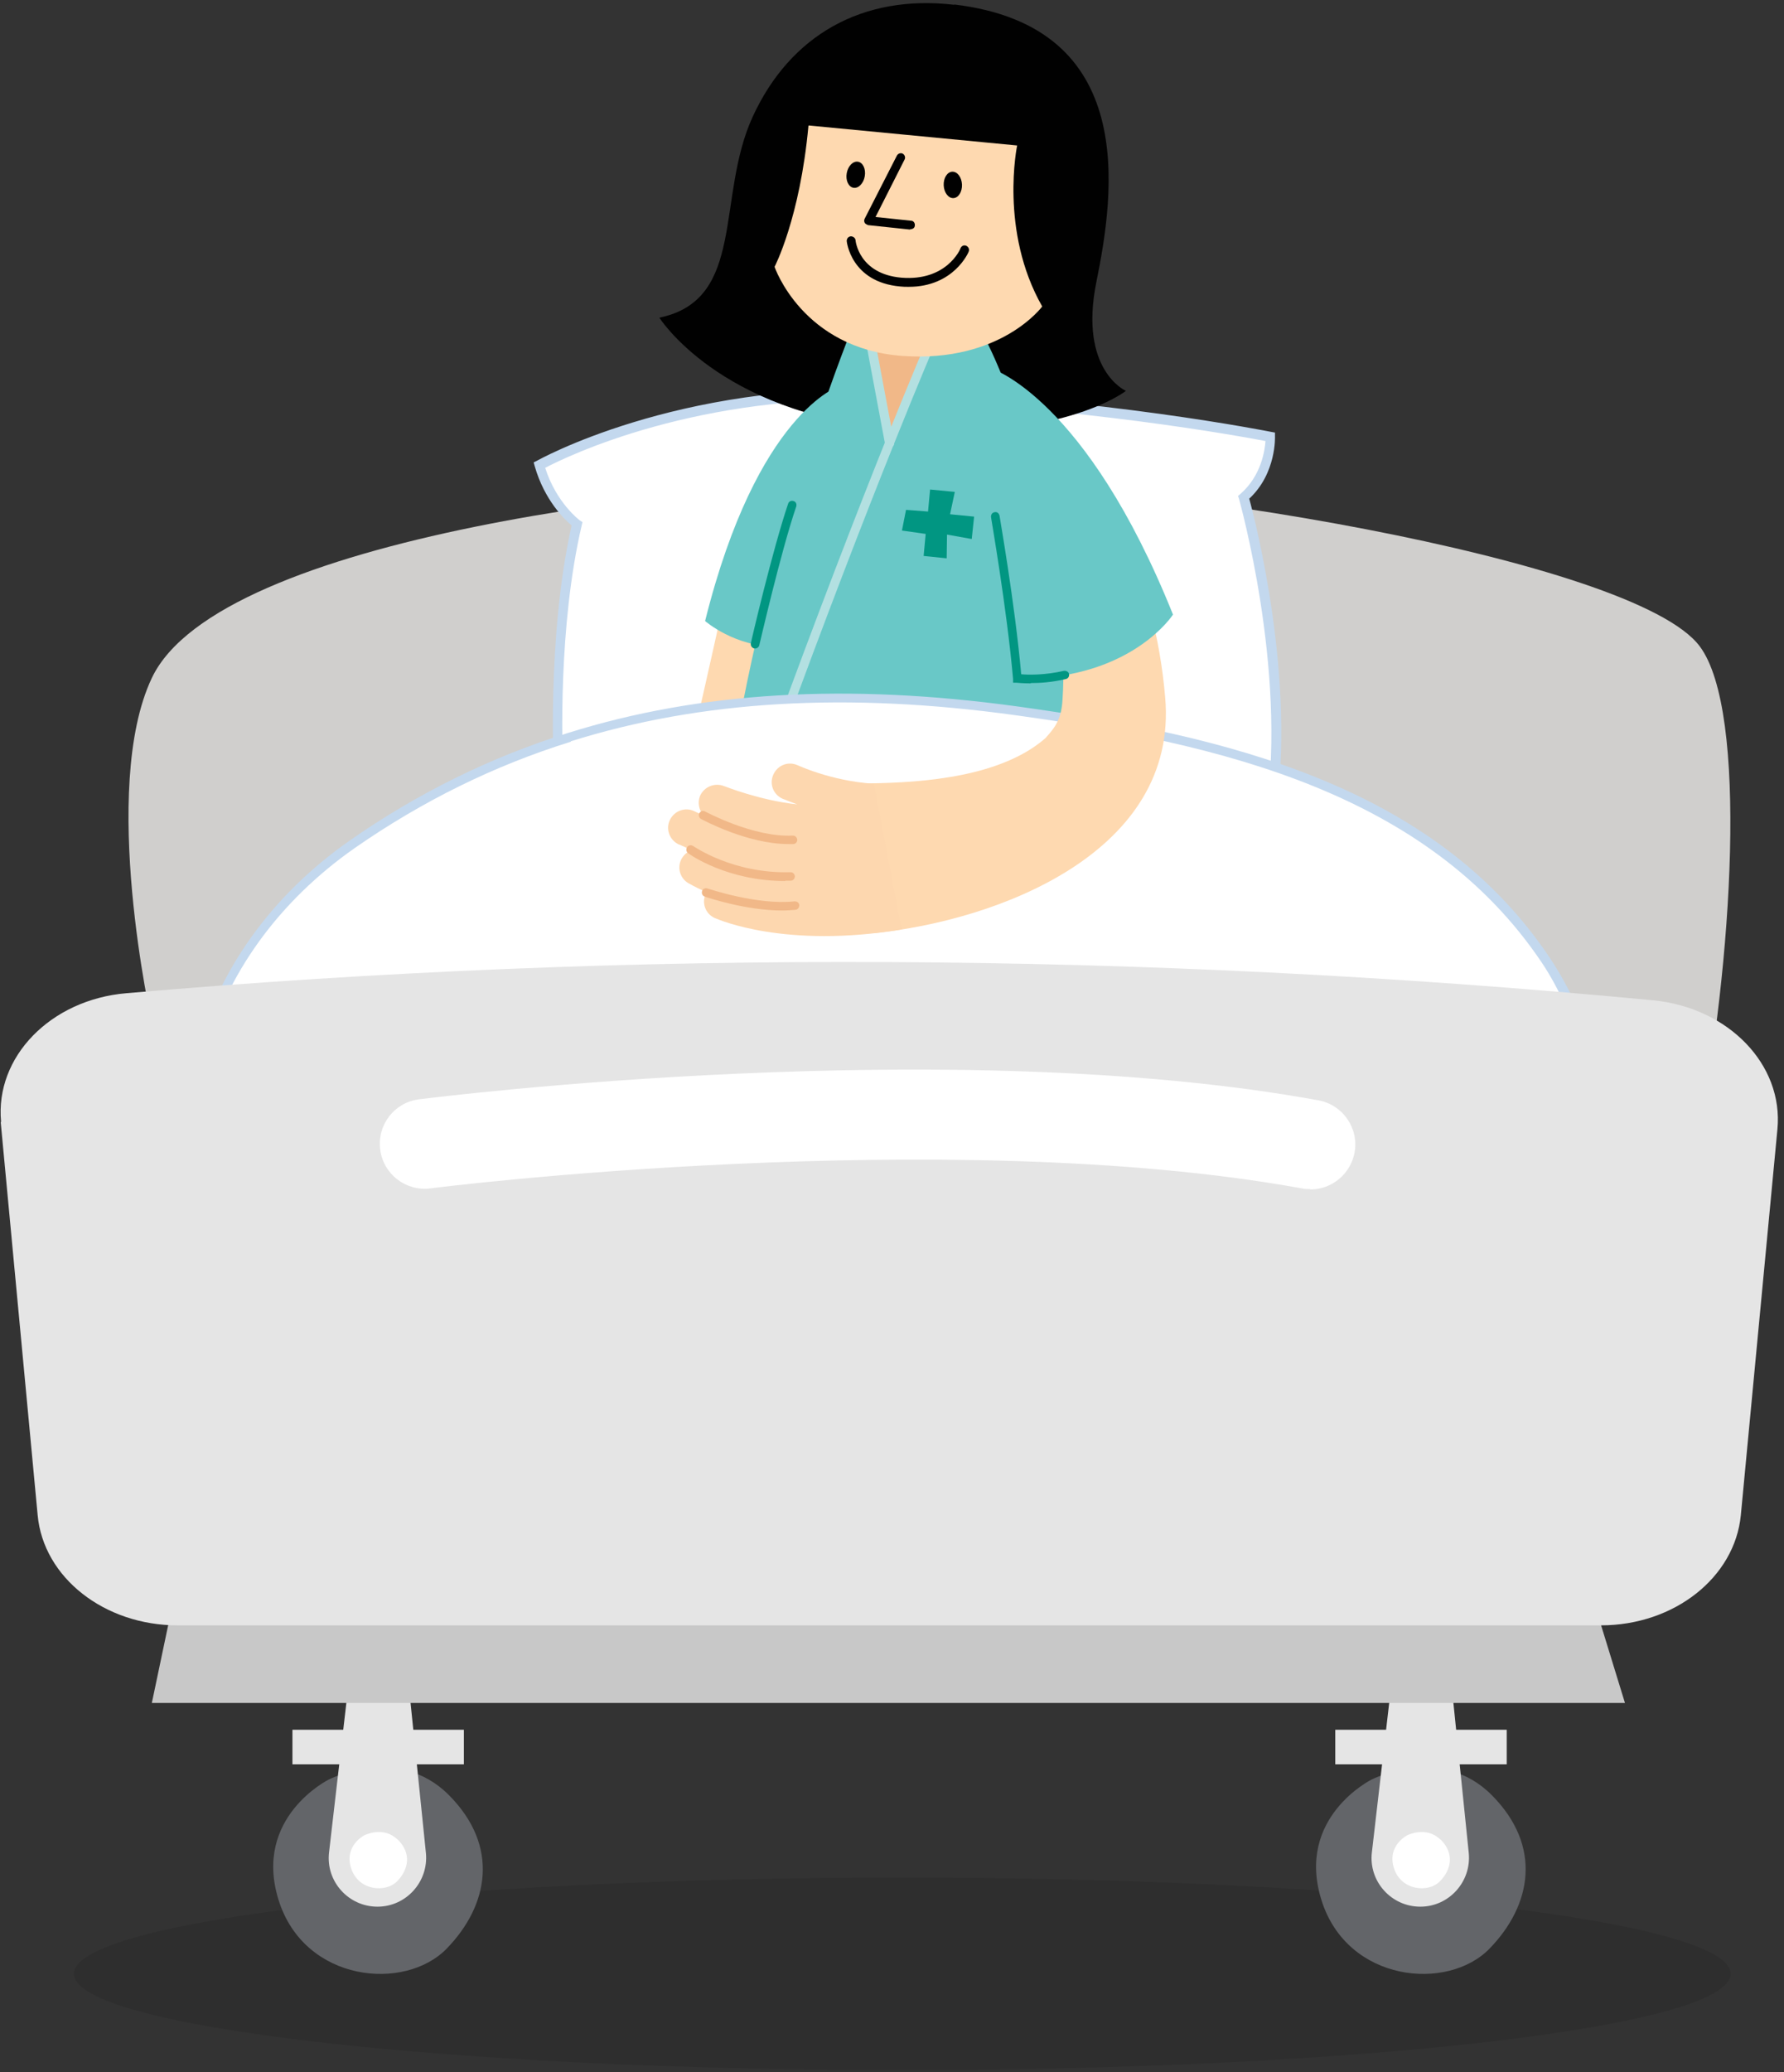
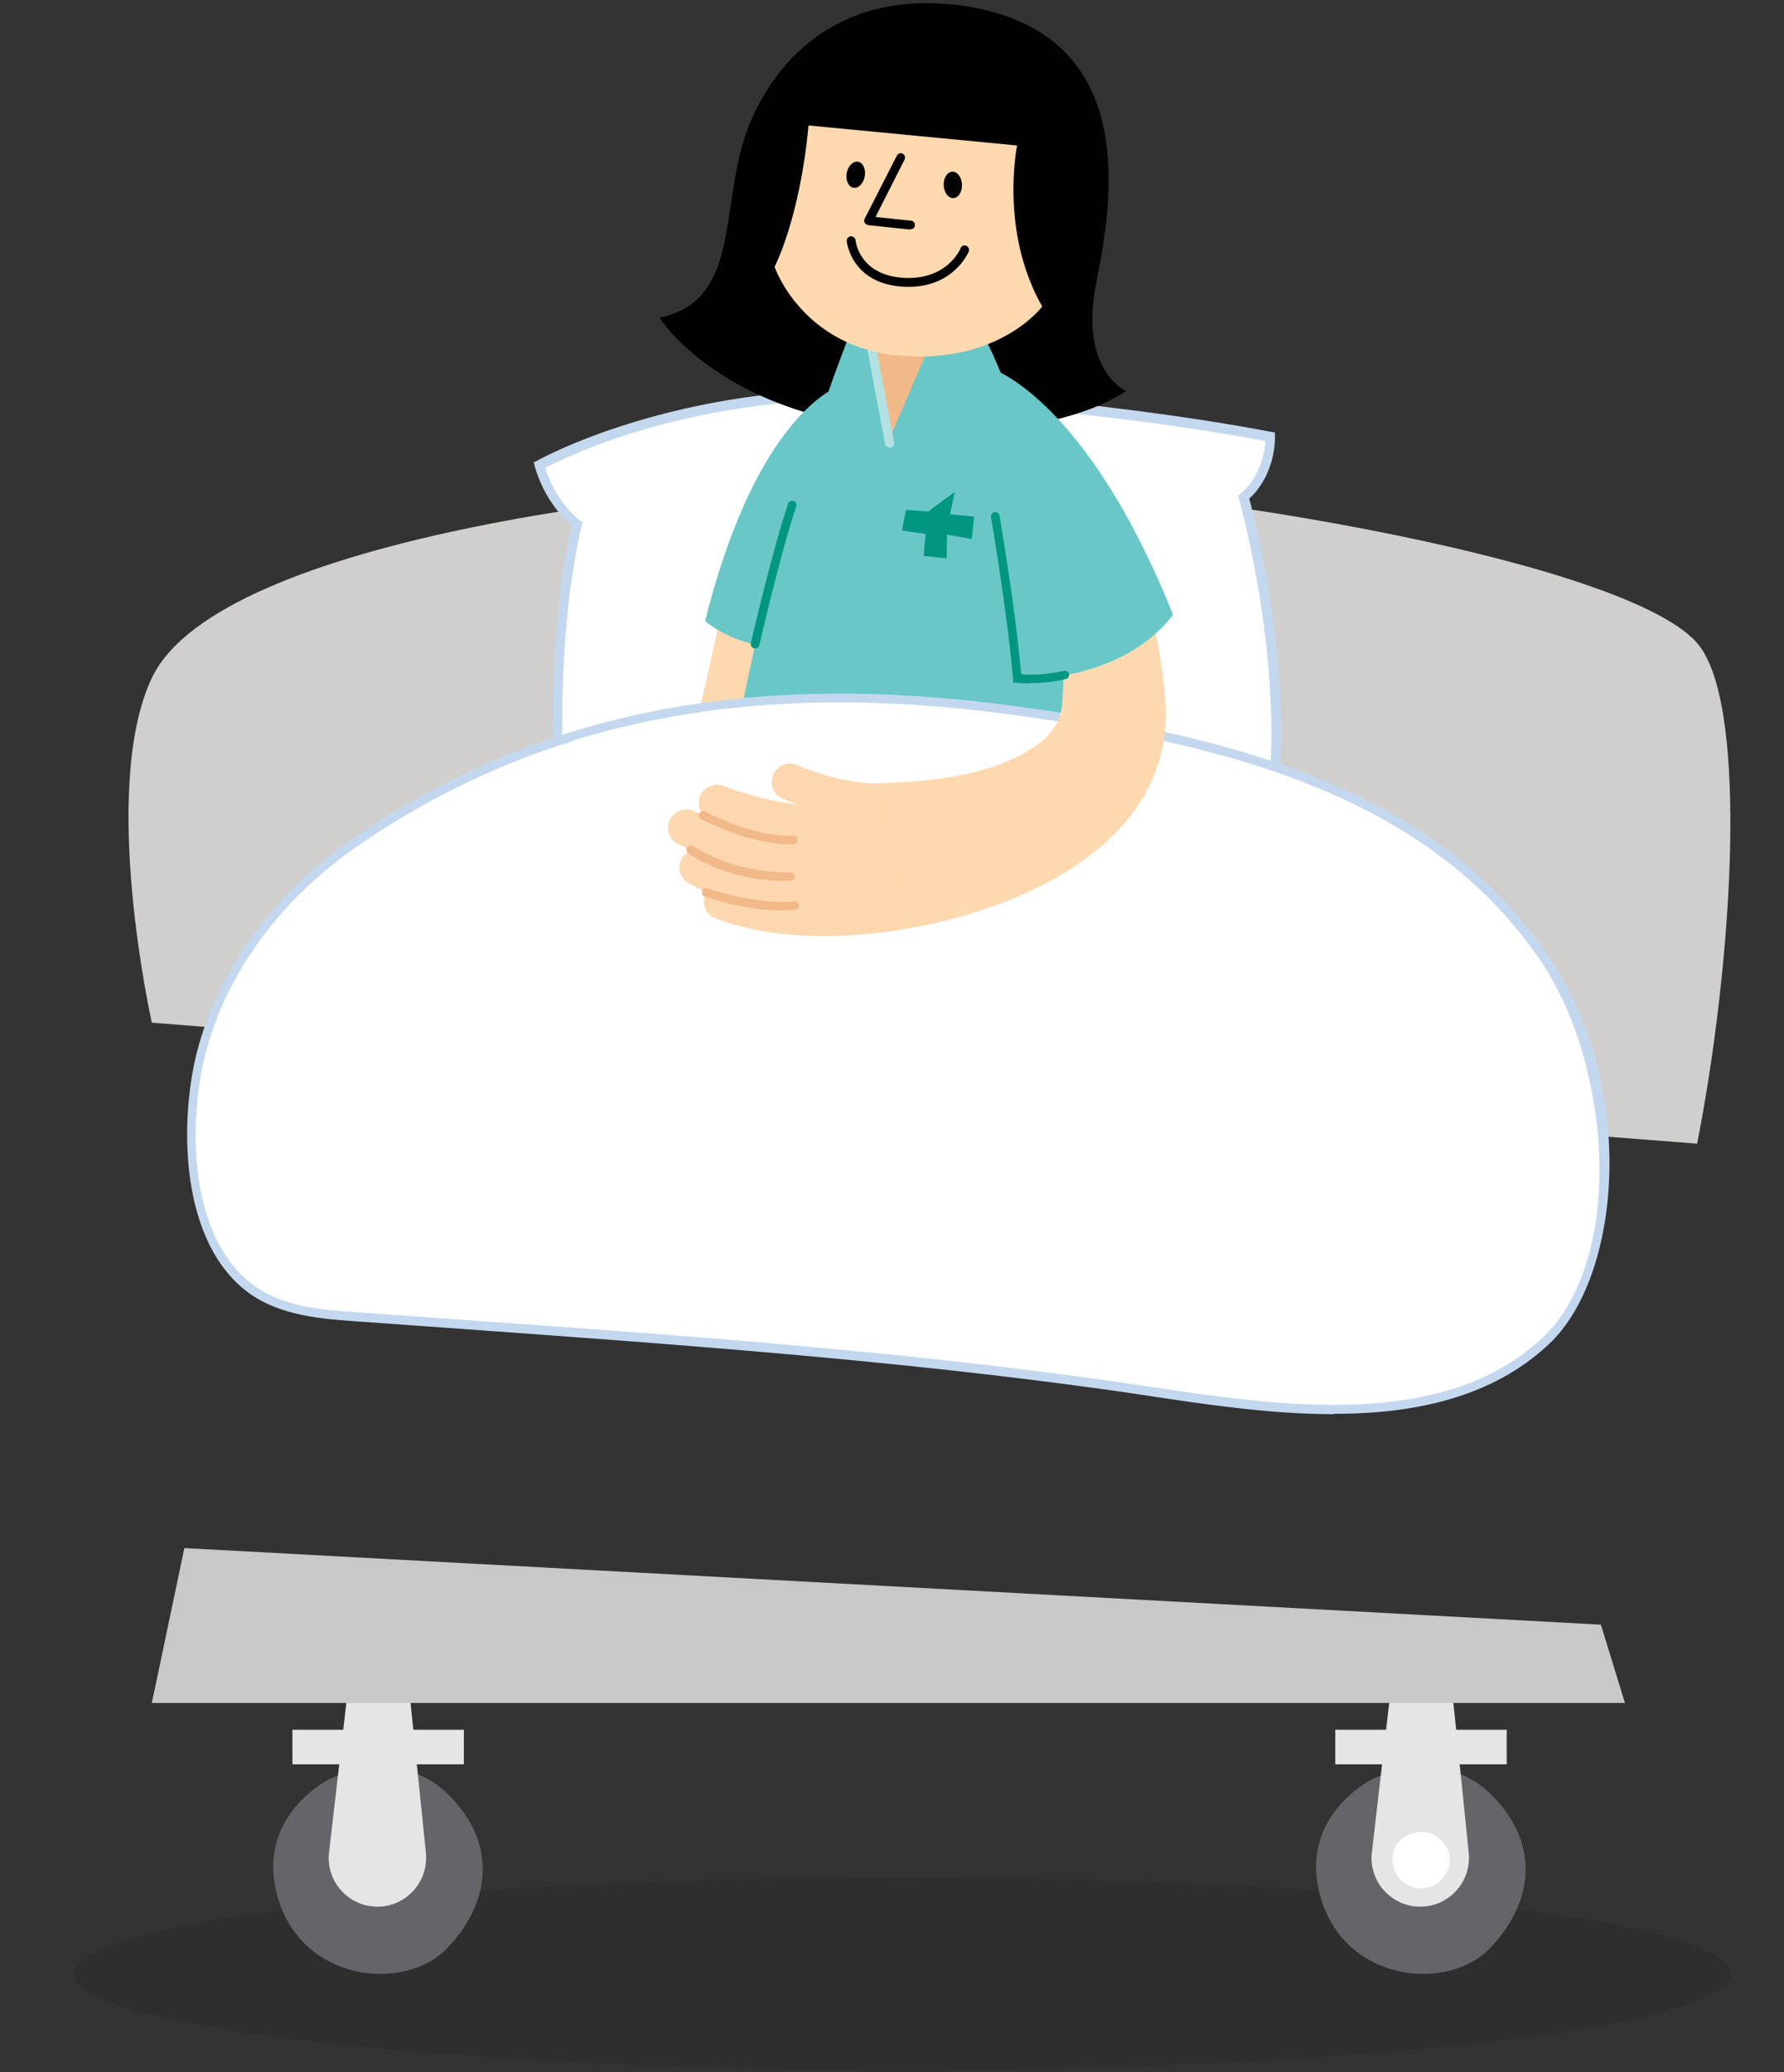
<svg xmlns="http://www.w3.org/2000/svg" width="199" height="231" viewBox="0 0 199 231" fill="none">
  <rect x="0" y="0" width="199" height="231" fill="#333333" stroke="none" />
  <g clip-path="url(#clip0_1022_23043)">
    <path opacity="0.1" d="M100.648 230.783C151.681 230.783 193.051 225.978 193.051 220.051C193.051 214.123 151.681 209.319 100.648 209.319C49.615 209.319 8.244 214.123 8.244 220.051C8.244 225.978 49.615 230.783 100.648 230.783Z" fill="black" />
    <path d="M50.081 200.136C44.412 194.43 36.665 198.398 36.665 198.398C36.665 198.398 28.199 202.592 31.071 211.813C33.944 221.033 45.206 222.053 49.854 217.216C54.503 212.417 55.75 205.842 50.081 200.136Z" fill="#636569" />
    <path d="M39.046 186.305L36.703 206.522C36.325 209.734 38.857 212.568 42.107 212.568C45.319 212.568 47.813 209.772 47.511 206.598L45.433 186.305H39.046Z" fill="#E5E5E5" />
    <path d="M51.744 192.843H32.621V196.697H51.744V192.843Z" fill="#E5E5E5" />
-     <path d="M44.337 205.086C42.787 203.537 40.671 204.595 40.671 204.595C40.671 204.595 38.365 205.729 39.159 208.261C39.953 210.792 43.014 211.057 44.299 209.734C45.584 208.412 45.924 206.636 44.374 205.086H44.337Z" fill="white" />
    <path d="M166.407 200.136C160.738 194.43 152.991 198.398 152.991 198.398C152.991 198.398 144.525 202.592 147.397 211.813C150.27 221.033 161.532 222.053 166.18 217.216C170.829 212.417 172.076 205.842 166.407 200.136Z" fill="#636569" />
    <path d="M155.372 186.305L153.028 206.522C152.65 209.734 155.183 212.568 158.433 212.568C161.645 212.568 164.139 209.772 163.837 206.598L161.759 186.305H155.372Z" fill="#E5E5E5" />
    <path d="M168.07 192.843H148.947V196.697H168.07V192.843Z" fill="#E5E5E5" />
    <path d="M160.663 205.086C159.113 203.537 156.997 204.595 156.997 204.595C156.997 204.595 154.691 205.729 155.485 208.261C156.279 210.792 159.34 211.057 160.625 209.734C161.91 208.412 162.25 206.636 160.701 205.086H160.663Z" fill="white" />
    <path d="M16.937 114.016C16.937 114.016 11.079 87.942 16.937 75.585C24.42 59.789 77.065 53.819 101.97 53.516C126.876 53.214 182.356 62.283 189.612 72.07C195.016 79.326 193.278 107.289 189.31 127.506L16.937 114.016Z" fill="#D0CFCD" />
    <path d="M20.565 172.588L16.937 189.858H181.26L178.576 181.128L20.565 172.588Z" fill="#C8C8C8" />
    <path d="M62.288 86.468C62.288 86.468 61.381 71.164 64.367 58.429C64.367 58.429 61.419 56.35 60.172 51.854C60.172 51.854 75.365 43.124 99.212 44.031C123.059 44.938 141.653 48.679 141.653 48.679C141.653 48.679 141.88 52.723 138.667 55.444C138.667 55.444 144.185 74.716 141.653 90.889L62.251 86.468H62.288Z" fill="white" />
    <path d="M142.144 91.456H141.653L61.797 86.959V86.468C61.797 86.468 60.928 71.201 63.762 58.58C62.968 57.9 60.739 55.784 59.643 51.967L59.529 51.551L59.907 51.362C59.907 51.362 75.478 42.558 99.249 43.465C122.908 44.371 141.615 48.113 141.804 48.15L142.22 48.226V48.642C142.22 48.642 142.409 52.761 139.348 55.595C140.066 58.202 144.601 75.963 142.258 90.927L142.182 91.418L142.144 91.456ZM62.817 85.977L141.237 90.36C143.543 74.565 138.252 55.822 138.214 55.633L138.1 55.292L138.365 55.066C140.708 53.025 141.086 50.191 141.162 49.171C138.214 48.604 120.791 45.43 99.212 44.598C77.821 43.767 63.271 50.871 60.814 52.156C62.061 56.086 64.669 58.013 64.669 58.013L64.972 58.202L64.896 58.542C62.25 69.803 62.704 83.294 62.817 85.977Z" fill="#C3D8EE" />
    <path d="M80.958 66.1C80.958 66.1 78.426 77.55 77.519 81.366L84.208 82.16L88.894 67.838L80.92 66.1H80.958Z" fill="#FED9B0" />
    <path d="M106.468 0.537C96.15 -0.673 88.138 3.975 83.981 12.969C79.824 21.963 83.263 33.413 73.55 35.416C73.55 35.416 80.202 45.996 99.174 47.735C118.146 49.473 125.591 43.578 125.591 43.578C125.591 43.578 120.3 41.273 122.303 31.41C124.306 21.547 127.065 2.955 106.43 0.499L106.468 0.537Z" fill="#010101" />
    <path d="M95.281 36.02C95.281 36.02 86.475 57.182 82.016 82.991L121.963 82.349C121.963 82.349 116.256 48.037 108.924 36.02H95.281Z" fill="#69C8C7" />
    <path d="M97.057 37.947L99.136 49.095L104.351 37.003L97.057 37.947Z" fill="#F1B888" />
    <path d="M99.212 49.889C98.985 49.889 98.758 49.737 98.72 49.473L96.68 38.59C96.642 38.325 96.793 38.061 97.095 38.023C97.398 37.947 97.624 38.136 97.7 38.439L99.741 49.322C99.778 49.586 99.627 49.851 99.325 49.889H99.249H99.212Z" fill="#B3E0E1" />
-     <path d="M86.891 83.105L85.946 82.765C96.49 53.932 103.444 37.796 103.52 37.645L104.427 38.061C104.427 38.061 97.397 54.31 86.891 83.105Z" fill="#B3E0E1" />
    <path d="M90.217 13.989L113.46 16.219C113.46 16.219 111.457 25.742 116.256 34.169C116.256 34.169 111.645 40.441 100.723 39.686C89.499 38.892 86.4 29.747 86.4 29.747C86.4 29.747 89.234 24.344 90.179 14.027L90.217 13.989Z" fill="#FED9B0" />
    <path d="M101.328 31.977C101.026 31.977 100.723 31.977 100.421 31.939C94.903 31.448 94.45 26.913 94.45 26.875C94.45 26.611 94.601 26.384 94.903 26.346C95.13 26.346 95.394 26.497 95.432 26.762C95.432 26.913 95.848 30.541 100.534 30.956C105.561 31.372 107.11 27.82 107.148 27.669C107.261 27.404 107.526 27.291 107.791 27.404C108.017 27.518 108.168 27.782 108.055 28.047C108.055 28.085 106.43 31.977 101.366 31.977H101.328Z" fill="#010101" />
    <path d="M106.349 22.087C106.912 22.064 107.34 21.385 107.306 20.572C107.271 19.759 106.787 19.119 106.224 19.143C105.661 19.166 105.232 19.845 105.267 20.658C105.301 21.471 105.786 22.111 106.349 22.087Z" fill="#010101" />
    <path d="M96.46 19.661C96.603 18.86 96.269 18.13 95.714 18.031C95.159 17.932 94.594 18.502 94.451 19.303C94.308 20.104 94.641 20.834 95.196 20.933C95.751 21.032 96.317 20.463 96.46 19.661Z" fill="#010101" />
    <path d="M101.517 25.59C101.517 25.59 101.517 25.59 101.479 25.59L96.831 25.099C96.831 25.099 96.528 24.986 96.453 24.835C96.377 24.684 96.377 24.532 96.453 24.381L100.043 17.353C100.156 17.126 100.459 17.012 100.685 17.126C100.912 17.239 101.026 17.542 100.912 17.768L97.662 24.192L101.63 24.608C101.895 24.608 102.084 24.873 102.046 25.137C102.046 25.402 101.819 25.553 101.555 25.553L101.517 25.59Z" fill="#010101" />
    <path d="M63.573 82.198C79.408 77.248 96.188 76.87 113.46 79.25C135.115 82.236 159.453 87.639 172.454 106.987C182.28 121.649 180.088 142.32 172.454 149.499C160.058 161.1 138.516 156.49 123.626 154.412C95.735 150.52 67.806 148.857 39.726 146.779C35.682 146.476 31.374 146.136 28.086 143.718C20.754 138.352 20.414 125.504 22.417 117.53C24.836 107.932 31.298 99.656 39.348 94.064C47.096 88.66 55.221 84.767 63.573 82.16V82.198Z" fill="white" />
    <path d="M148.758 157.662C141.691 157.662 134.435 156.566 127.896 155.583C126.385 155.357 124.911 155.13 123.512 154.941C99.665 151.616 75.327 149.877 51.82 148.177C47.776 147.874 43.732 147.61 39.688 147.308C35.947 147.043 31.298 146.703 27.783 144.171C19.998 138.503 20.036 125.088 21.925 117.455C24.269 108.234 30.316 99.77 39.046 93.686C46.566 88.433 54.767 84.39 63.384 81.707C78.123 77.096 94.525 76.152 113.497 78.759C136.702 81.971 159.982 87.564 172.832 106.723C182.658 121.347 180.844 142.32 172.756 149.877C166.369 155.848 157.753 157.624 148.758 157.624V157.662ZM63.687 82.689C55.145 85.334 47.058 89.34 39.612 94.517C31.109 100.45 25.138 108.688 22.87 117.681C21.018 125.05 20.943 137.936 28.35 143.34C31.638 145.72 36.136 146.061 39.726 146.287C43.77 146.59 47.813 146.854 51.857 147.156C75.402 148.819 99.741 150.557 123.626 153.921C125.024 154.11 126.498 154.336 128.01 154.563C142.711 156.755 161.003 159.513 172.038 149.159C181.298 140.468 179.748 118.891 171.963 107.29C159.302 88.471 136.324 82.916 113.308 79.742C94.488 77.134 78.237 78.079 63.649 82.651L63.687 82.689Z" fill="#C3D8EE" />
    <path d="M113.006 43.049C123.21 51.891 128.841 64.437 129.975 77.777C131.449 94.933 111.532 102.604 97.435 104.04L96.793 87.337C103.293 87.262 111.721 86.544 116.596 82.311C117.692 81.102 118.41 80.195 118.524 77.928C119.242 67.309 115.614 55.897 108.773 47.697L113.006 43.011V43.049Z" fill="#FED9B0" />
    <path d="M110.663 41.122C110.663 41.122 121.169 44.409 130.844 68.518C130.844 68.518 126.611 75.094 115.463 75.623L106.77 49.397L110.701 41.122H110.663Z" fill="#69C8C7" />
    <path d="M97.398 87.375C92.56 87.035 88.97 85.297 88.932 85.297C87.874 84.843 86.702 85.334 86.249 86.392C85.795 87.451 86.287 88.622 87.345 89.075C87.42 89.075 87.987 89.34 88.932 89.68C84.699 89.227 80.807 87.639 80.769 87.639C79.711 87.224 78.539 87.715 78.086 88.735C77.783 89.491 77.972 90.323 78.463 90.889C77.821 90.625 77.443 90.436 77.443 90.436C76.423 89.945 75.213 90.398 74.722 91.418C74.231 92.439 74.684 93.648 75.705 94.139C75.78 94.139 76.309 94.404 77.141 94.781C76.725 94.933 76.347 95.235 76.083 95.651C75.478 96.633 75.818 97.88 76.763 98.447C76.838 98.485 77.594 98.938 78.804 99.467C78.728 99.581 78.69 99.694 78.653 99.807C78.275 100.865 78.804 102.037 79.9 102.415C80.202 102.528 87.572 105.778 100.572 103.624L97.473 87.337L97.398 87.375Z" fill="#FDD7AF" />
    <path d="M87.95 94.101C83.377 94.101 78.426 91.418 78.199 91.305C77.972 91.192 77.897 90.889 78.01 90.663C78.124 90.436 78.426 90.323 78.653 90.474C78.69 90.474 84.019 93.383 88.441 93.157C88.706 93.157 88.894 93.346 88.932 93.61C88.932 93.875 88.743 94.101 88.479 94.101C88.29 94.101 88.101 94.101 87.912 94.101H87.95Z" fill="#F1B888" />
    <path d="M87.572 98.22C81.109 98.22 76.952 95.273 76.763 95.122C76.536 94.97 76.498 94.668 76.65 94.441C76.801 94.215 77.103 94.177 77.33 94.328C77.368 94.328 81.714 97.427 88.176 97.238C88.441 97.238 88.63 97.427 88.668 97.691C88.668 97.956 88.479 98.182 88.214 98.182C88.025 98.182 87.798 98.182 87.609 98.182L87.572 98.22Z" fill="#F1B888" />
    <path d="M87.231 101.508C83.15 101.508 78.841 100.034 78.615 99.959C78.35 99.883 78.237 99.581 78.312 99.354C78.388 99.09 78.652 98.976 78.917 99.052C78.955 99.052 84.435 100.941 88.63 100.488C88.932 100.488 89.121 100.639 89.159 100.903C89.159 101.168 89.008 101.395 88.743 101.432C88.252 101.47 87.723 101.508 87.194 101.508H87.231Z" fill="#F1B888" />
    <path d="M93.618 43.049C93.618 43.049 84.472 45.921 78.652 69.236C78.652 69.236 81.978 72.146 86.778 72.108L93.618 43.049Z" fill="#69C8C7" />
    <path d="M84.246 72.297C84.246 72.297 84.17 72.297 84.132 72.297C83.868 72.222 83.717 71.995 83.754 71.73C83.754 71.617 86.173 61.301 87.912 56.161C87.987 55.897 88.252 55.784 88.516 55.859C88.781 55.935 88.894 56.199 88.819 56.464C87.08 61.565 84.737 71.806 84.699 71.919C84.662 72.146 84.435 72.297 84.246 72.297Z" fill="#019682" />
    <path d="M114.971 76.189C114.026 76.189 113.459 76.114 113.384 76.114H113.006V75.698C112.288 67.649 110.549 57.786 110.549 57.673C110.512 57.409 110.663 57.144 110.927 57.106C111.23 57.031 111.419 57.22 111.494 57.484C111.494 57.597 113.195 67.158 113.913 75.169C114.669 75.245 116.521 75.283 118.675 74.791C118.939 74.754 119.204 74.905 119.242 75.131C119.317 75.396 119.128 75.66 118.902 75.698C117.352 76.076 115.954 76.152 114.971 76.152V76.189Z" fill="#019682" />
-     <path d="M0.081 125.126L4.201 168.923C4.843 175.876 11.646 181.204 19.809 181.204H178.577C186.74 181.204 193.505 175.876 194.185 168.923L198.267 125.881C198.947 118.702 192.824 112.353 184.434 111.522C127.178 106.08 70.376 105.854 14.102 110.728C5.637 111.446 -0.561 117.832 0.119 125.05L0.081 125.126Z" fill="#E5E5E5" />
    <path d="M146.15 132.57C145.848 132.57 145.546 132.57 145.243 132.494C105.75 125.315 48.569 132.381 48.003 132.494C45.282 132.835 42.749 130.907 42.409 128.149C42.069 125.39 43.996 122.896 46.755 122.556C49.174 122.254 106.014 115.187 147.057 122.669C149.779 123.161 151.593 125.768 151.101 128.489C150.648 130.907 148.531 132.608 146.188 132.608L146.15 132.57Z" fill="white" />
-     <path d="M103.52 57.031L103.747 54.575L106.506 54.839L105.977 57.333L108.66 57.597L108.395 60.092L105.637 59.6L105.599 62.245L103.029 61.981L103.256 59.525L100.61 59.147L101.064 56.842L103.52 57.031Z" fill="#019682" />
+     <path d="M103.52 57.031L106.506 54.839L105.977 57.333L108.66 57.597L108.395 60.092L105.637 59.6L105.599 62.245L103.029 61.981L103.256 59.525L100.61 59.147L101.064 56.842L103.52 57.031Z" fill="#019682" />
  </g>
  <defs>
    <clipPath id="clip0_1022_23043">
      <rect width="198.261" height="230.435" fill="white" transform="translate(0.043 0.348)" />
    </clipPath>
  </defs>
</svg>